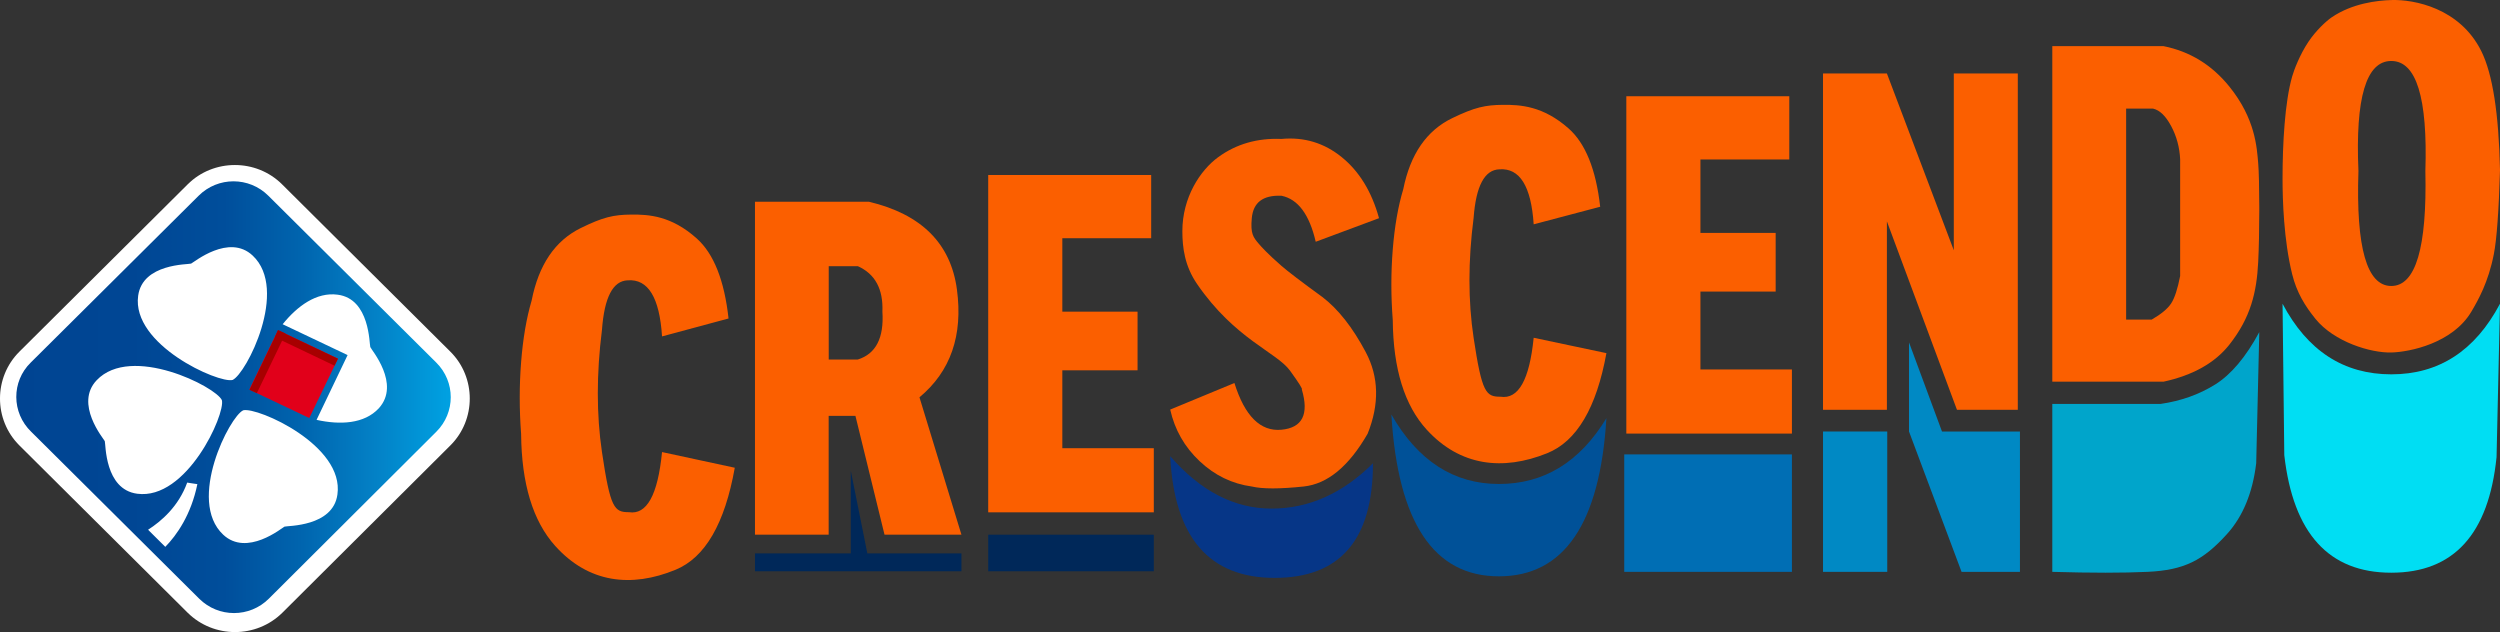
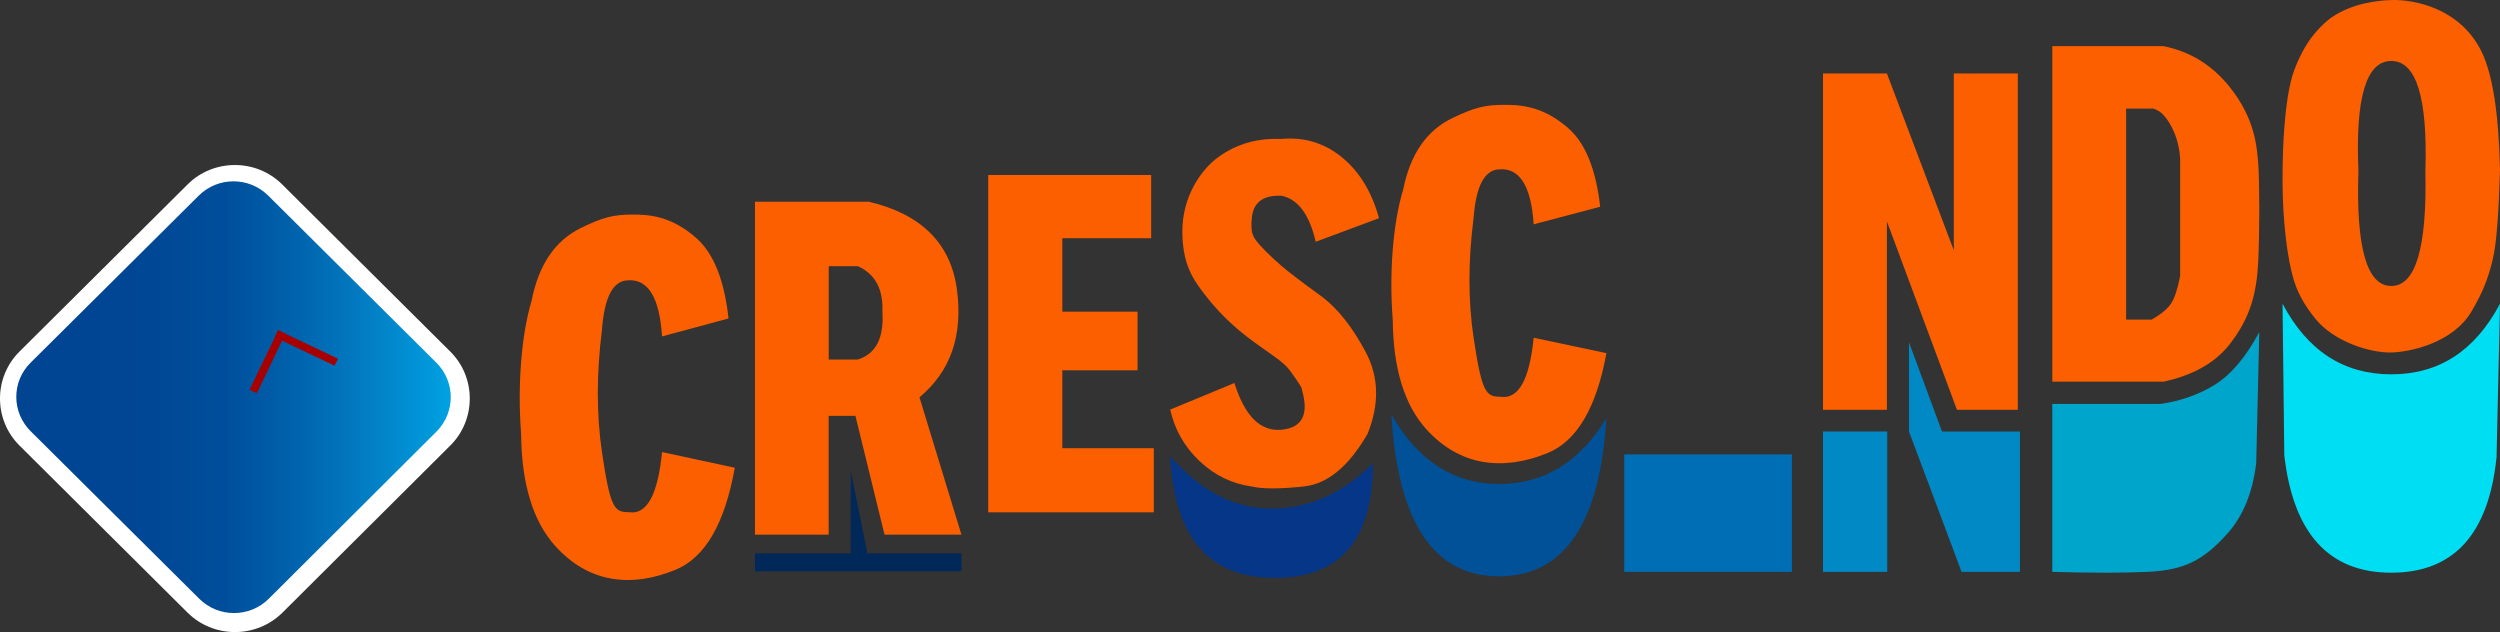
<svg xmlns="http://www.w3.org/2000/svg" width="920.681px" height="232.774px" viewBox="0 0 920.681 232.774" version="1.1">
  <rect x="0" y="0" width="920.681" height="232.774" fill="#333333" stroke="none" />
  <title>Group 2</title>
  <defs>
    <linearGradient x1="98.164%" y1="49.978%" x2="-2.346%" y2="49.978%" id="linearGradient-1">
      <stop stop-color="#00A0E1" offset="0%" />
      <stop stop-color="#009EDF" offset="1%" />
      <stop stop-color="#0381C6" offset="16%" />
      <stop stop-color="#0064AE" offset="33%" />
      <stop stop-color="#004E9B" offset="50.08%" />
      <stop stop-color="#004694" offset="71%" />
      <stop stop-color="#004492" offset="100%" />
    </linearGradient>
  </defs>
  <g id="Page-1" stroke="none" stroke-width="1" fill="none" fill-rule="evenodd">
    <g id="Group-2" transform="translate(0, 0)">
      <path d="M243.81,123.887 L268.303,117.289 C266.756,103.263 262.864,93.451 256.625,87.852 C247.268,79.454 238.964,78.964 232.464,79.024 C225.965,79.084 222.109,79.94 213.861,83.993 C204.396,88.642 198.371,97.544 195.784,110.697 C193.888,117.102 192.598,124.642 191.915,133.32 C191.232,141.997 191.232,150.841 191.915,159.853 C192.077,178.176 196.255,191.902 204.448,201.029 C216.738,214.721 232.464,216.541 248.785,209.83 C259.666,205.356 266.937,192.832 270.598,172.257 L243.81,166.482 C242.261,182.286 238.194,189.667 231.608,188.624 C226.218,188.624 224.753,187.22 221.689,166.482 C219.647,152.657 219.647,137.656 221.689,121.479 C222.557,109.5 225.721,103.419 231.182,103.236 C238.676,102.672 242.886,109.556 243.81,123.887 Z" id="Path" fill="#FB5F00" />
      <path d="M564.81,82.611 L589.303,76.14 C587.756,62.383 583.864,52.759 577.625,47.268 C568.268,39.032 559.964,38.552 553.464,38.61 C546.965,38.669 543.109,39.509 534.861,43.483 C525.396,48.044 519.371,56.774 516.784,69.675 C514.888,75.956 513.598,83.352 512.915,91.862 C512.232,100.373 512.232,109.047 512.915,117.886 C513.077,135.857 517.255,149.319 525.448,158.271 C537.738,171.699 553.464,173.484 569.785,166.903 C580.666,162.515 587.937,150.231 591.598,130.052 L564.81,124.388 C563.261,139.888 559.194,147.127 552.608,146.104 C547.218,146.104 545.753,144.727 542.689,124.388 C540.647,110.828 540.647,96.115 542.689,80.25 C543.557,68.501 546.721,62.536 552.182,62.357 C559.676,61.804 563.886,68.555 564.81,82.611 Z" id="Path-Copy" fill="#FB5F00" />
      <path d="M319.993,74.291 C339.332,78.891 350.138,89.663 352.41,106.605 C354.682,123.548 350.083,136.784 338.613,146.313 L354.072,196.913 L325.746,196.913 L315.036,153.16 L305.174,153.16 L305.174,196.913 L278.037,196.913 L278.037,74.291 Z M315.916,98.023 L305.197,98.023 L305.197,132.397 L315.916,132.397 C322.574,130.31 325.591,124.436 324.967,114.774 C325.306,106.473 322.289,100.889 315.916,98.023 Z" id="Combined-Shape" fill="#FB5F00" />
      <path d="M484.544,89.037 L507.856,80.349 C505.185,70.629 500.611,63.14 494.135,57.883 C487.659,52.625 480.253,50.387 471.915,51.169 C463.035,50.794 455.271,53.031 448.622,57.883 C441.926,62.769 435.412,72.808 435.433,85.152 C435.443,91.193 436.273,97.93 440.858,104.606 C454.812,124.926 470.133,129.691 475.071,136.497 C478.363,141.035 479.811,143.34 479.416,143.415 C482.137,152.587 479.637,157.535 471.915,158.259 C464.194,158.982 458.422,153.247 454.601,141.053 L430.953,150.838 C432.62,158.267 436.227,164.596 441.775,169.827 C447.323,175.057 453.731,178.17 461,179.166 C464.938,180.095 471.304,180.095 480.1,179.166 C488.895,178.237 496.753,171.748 503.673,159.7 C508.035,148.802 507.802,138.799 502.972,129.691 C498.143,120.584 492.808,113.807 486.968,109.362 C479.359,103.832 474.341,100.011 471.915,97.898 C466.757,93.405 464.452,90.801 463.628,89.838 C461.522,87.373 460.473,86.074 461,80.349 C461.527,74.625 465.012,71.821 471.915,72.087 C478.004,73.319 482.214,78.969 484.544,89.037 Z" id="Path-4" fill="#FB5F00" />
      <polygon id="Path-5" fill="#FB5F00" points="363.932 64.443 363.932 188.676 424.913 188.676 424.913 165.064 391.223 165.064 391.223 136.378 418.928 136.378 418.928 114.774 391.223 114.774 391.223 87.732 423.947 87.732 423.947 64.443" />
-       <polygon id="Path-5-Copy" fill="#FB5F00" points="598.932 35.443 598.932 159.676 659.913 159.676 659.913 136.064 626.223 136.064 626.223 107.378 653.928 107.378 653.928 85.774 626.223 85.774 626.223 58.732 658.947 58.732 658.947 35.443" />
      <polygon id="Path-6" fill="#FB5F00" points="671.365 27.051 671.365 150.913 694.89 150.913 694.89 81.514 720.693 150.913 743.101 150.913 743.101 27.051 719.531 27.051 719.531 92.167 694.89 27.051" />
      <path d="M796.742,16.986 C806.456,18.931 814.529,23.875 820.962,31.821 C830.61,43.739 831.124,54.315 831.63,60.081 C831.883,62.964 832.024,69.333 832.032,76.356 L832.032,77.532 C832.025,84.225 831.897,91.362 831.63,96.558 C831.065,107.561 828.922,116.941 820.962,126.983 C815.655,133.678 807.581,138.206 796.742,140.569 L755.807,140.569 L755.807,16.986 Z M792.942,40.006 L782.996,40.006 L782.996,117.691 L792.425,117.691 C795.926,115.665 798.312,113.678 799.582,111.731 C800.852,109.783 801.954,106.424 802.887,101.653 L802.887,58.62 C802.676,54.232 801.574,50.174 799.582,46.445 C797.59,42.716 795.376,40.57 792.942,40.006 Z" id="Combined-Shape" fill="#FB5F00" />
      <path d="M913.812,18.866 C917.948,27.199 920.237,41.773 920.681,62.588 C920.237,77.782 919.483,88.108 918.418,93.569 C916.387,103.984 912.607,110.592 910.131,114.774 C903.262,126.379 887.496,129.613 880.773,129.813 C873.087,130.042 859.594,125.917 852.72,117.43 C848.878,112.686 845.814,107.751 844.14,100.971 C841.022,88.347 840.599,73.479 840.599,65.767 C840.599,52.945 841.434,37.599 844.14,28.162 C844.826,25.77 846.932,20.174 850.129,15.384 C852.927,11.193 856.75,7.704 858.681,6.39 C866.297,1.204 875.442,0.171 880.773,0.013 C888.906,-0.229 905.867,2.856 913.812,18.866 Z M880.64,22.456 C871.408,22.456 867.377,35.964 868.547,62.98 C867.612,91.207 871.643,105.32 880.64,105.32 C889.637,105.32 893.823,91.207 893.199,62.98 C894.058,35.964 889.872,22.456 880.64,22.456 Z" id="Combined-Shape" fill="#FB5F00" />
      <g id="Group" transform="translate(0, 60.774)" fill-rule="nonzero">
        <path d="M69.128,164.895 L7.146,103.272 C-2.382,93.799 -2.382,78.201 7.146,68.728 L69.128,7.105 C78.656,-2.368 94.344,-2.368 103.872,7.105 L165.854,68.728 C175.382,78.201 175.382,93.799 165.854,103.272 L103.968,164.895 C94.344,174.368 78.752,174.368 69.128,164.895 Z" id="Path_7_" fill="#FFFFFF" />
        <g transform="translate(6, 6)">
          <path d="M5.307,66.759 L67.165,5.297 C74.273,-1.766 85.703,-1.766 92.811,5.297 L154.669,66.759 C161.777,73.821 161.777,85.179 154.669,92.241 L93.003,153.703 C85.895,160.766 74.465,160.766 67.357,153.703 L5.499,92.241 C-1.801,85.179 -1.801,73.726 5.307,66.759 Z" id="Path_8_" fill="url(#linearGradient-1)" />
-           <path d="M130.368,61.033 C129.984,59.983 130.272,43.281 118.361,41.754 C110.581,40.704 103.473,45.953 98.094,52.634 L122.011,63.991 L110.581,87.851 C119.226,89.76 128.159,89.378 133.537,83.556 C141.606,74.585 130.752,62.083 130.368,61.033 Z M83.59,84.32 C78.595,86.515 62.747,117.532 76.194,130.13 C84.935,138.338 97.806,127.649 98.766,127.171 C99.823,126.79 116.632,127.267 118.265,115.337 C120.859,97.204 88.873,83.079 83.59,84.32 Z M79.652,73.153 C84.647,70.958 100.495,39.941 87.048,27.343 C78.307,19.135 65.436,29.824 64.38,30.302 C63.323,30.683 46.514,30.206 44.881,42.136 C42.383,60.174 74.465,74.489 79.652,73.153 L79.652,73.153 Z M75.714,80.598 C73.505,75.635 42.287,59.887 29.608,73.249 C21.348,81.934 32.106,94.722 32.586,95.677 C32.97,96.727 32.49,113.428 44.497,115.051 C62.747,117.532 77.059,85.751 75.714,80.598 L75.714,80.598 Z M48.531,128.317 L54.87,134.616 C59.097,130.321 64.38,122.781 66.685,111.52 C66.205,111.424 63.227,111.042 62.939,110.947 C59.769,119.727 53.43,125.167 48.531,128.317 L48.531,128.317 Z" id="Shape_2_" fill="#FFFFFF" />
-           <polygon id="Rectangle" fill="#E1001A" points="85.799 76.685 96.365 54.829 118.457 65.327 107.891 87.183" />
          <polygon id="Rectangle_1_" fill="#A70000" points="95.212 57.406 96.365 54.829 118.457 65.327 117.209 67.904" />
          <polygon id="Rectangle_2_" fill="#A70000" points="85.895 76.78 96.461 54.829 99.151 56.07 88.585 78.021" />
        </g>
      </g>
      <polygon id="Path-11" fill="#002859" points="313.322 173.371 319.42 203.798 354.072 203.798 354.072 210.381 278.037 210.381 278.037 203.798 313.322 203.798" />
-       <polygon id="Path-12" fill="#002859" points="363.932 196.913 363.932 210.381 424.913 210.381 424.913 196.913" />
      <path d="M430.953,168.003 C442.134,180.867 454.58,187.299 468.29,187.299 C482,187.299 494.445,181.734 505.626,170.606 C505.626,198.748 493.552,212.819 469.405,212.819 C445.257,212.819 432.44,197.88 430.953,168.003 Z" id="Path-13" fill="#063687" />
      <path d="M512.403,152.662 C522.188,169.712 535.387,178.237 552.001,178.237 C568.614,178.237 581.813,170.158 591.598,154 C589.219,192.83 576.02,212.245 552.001,212.245 C527.981,212.245 514.782,192.384 512.403,152.662 Z" id="Path-14" fill="#005198" />
      <polygon id="Path-15" fill="#006EB4" points="598.163 167.345 659.913 167.345 659.913 210.597 598.163 210.597" />
      <polygon id="Path-16" fill="#0089C4" points="671.365 158.912 695.019 158.912 695.019 210.597 671.365 210.597" />
      <polygon id="Path-17" fill="#0089C4" points="703.033 126.089 703.033 158.912 722.389 210.597 743.888 210.597 743.888 158.912 715.182 158.912" />
      <path d="M755.807,148.75 L755.807,210.597 C770.188,211.016 781.875,211.016 790.869,210.597 C804.359,209.969 811.33,206.407 820.128,196.687 C825.994,190.207 829.583,181.511 830.897,170.6 L832.032,122.311 C827.074,131.508 821.652,137.943 815.764,141.614 C809.876,145.286 803.192,147.664 795.711,148.75 L755.807,148.75 Z" id="Path-18" fill="#00A5CB" />
      <path d="M840.599,111.855 L841.24,167.625 C844.537,196.483 857.67,210.912 880.64,210.912 C903.61,210.912 916.533,196.722 919.412,168.343 L920.681,111.855 C911.519,129.19 898.171,137.857 880.64,137.857 C863.108,137.857 849.761,129.19 840.599,111.855 Z" id="Path-19" fill="#00DEF3" />
    </g>
  </g>
</svg>